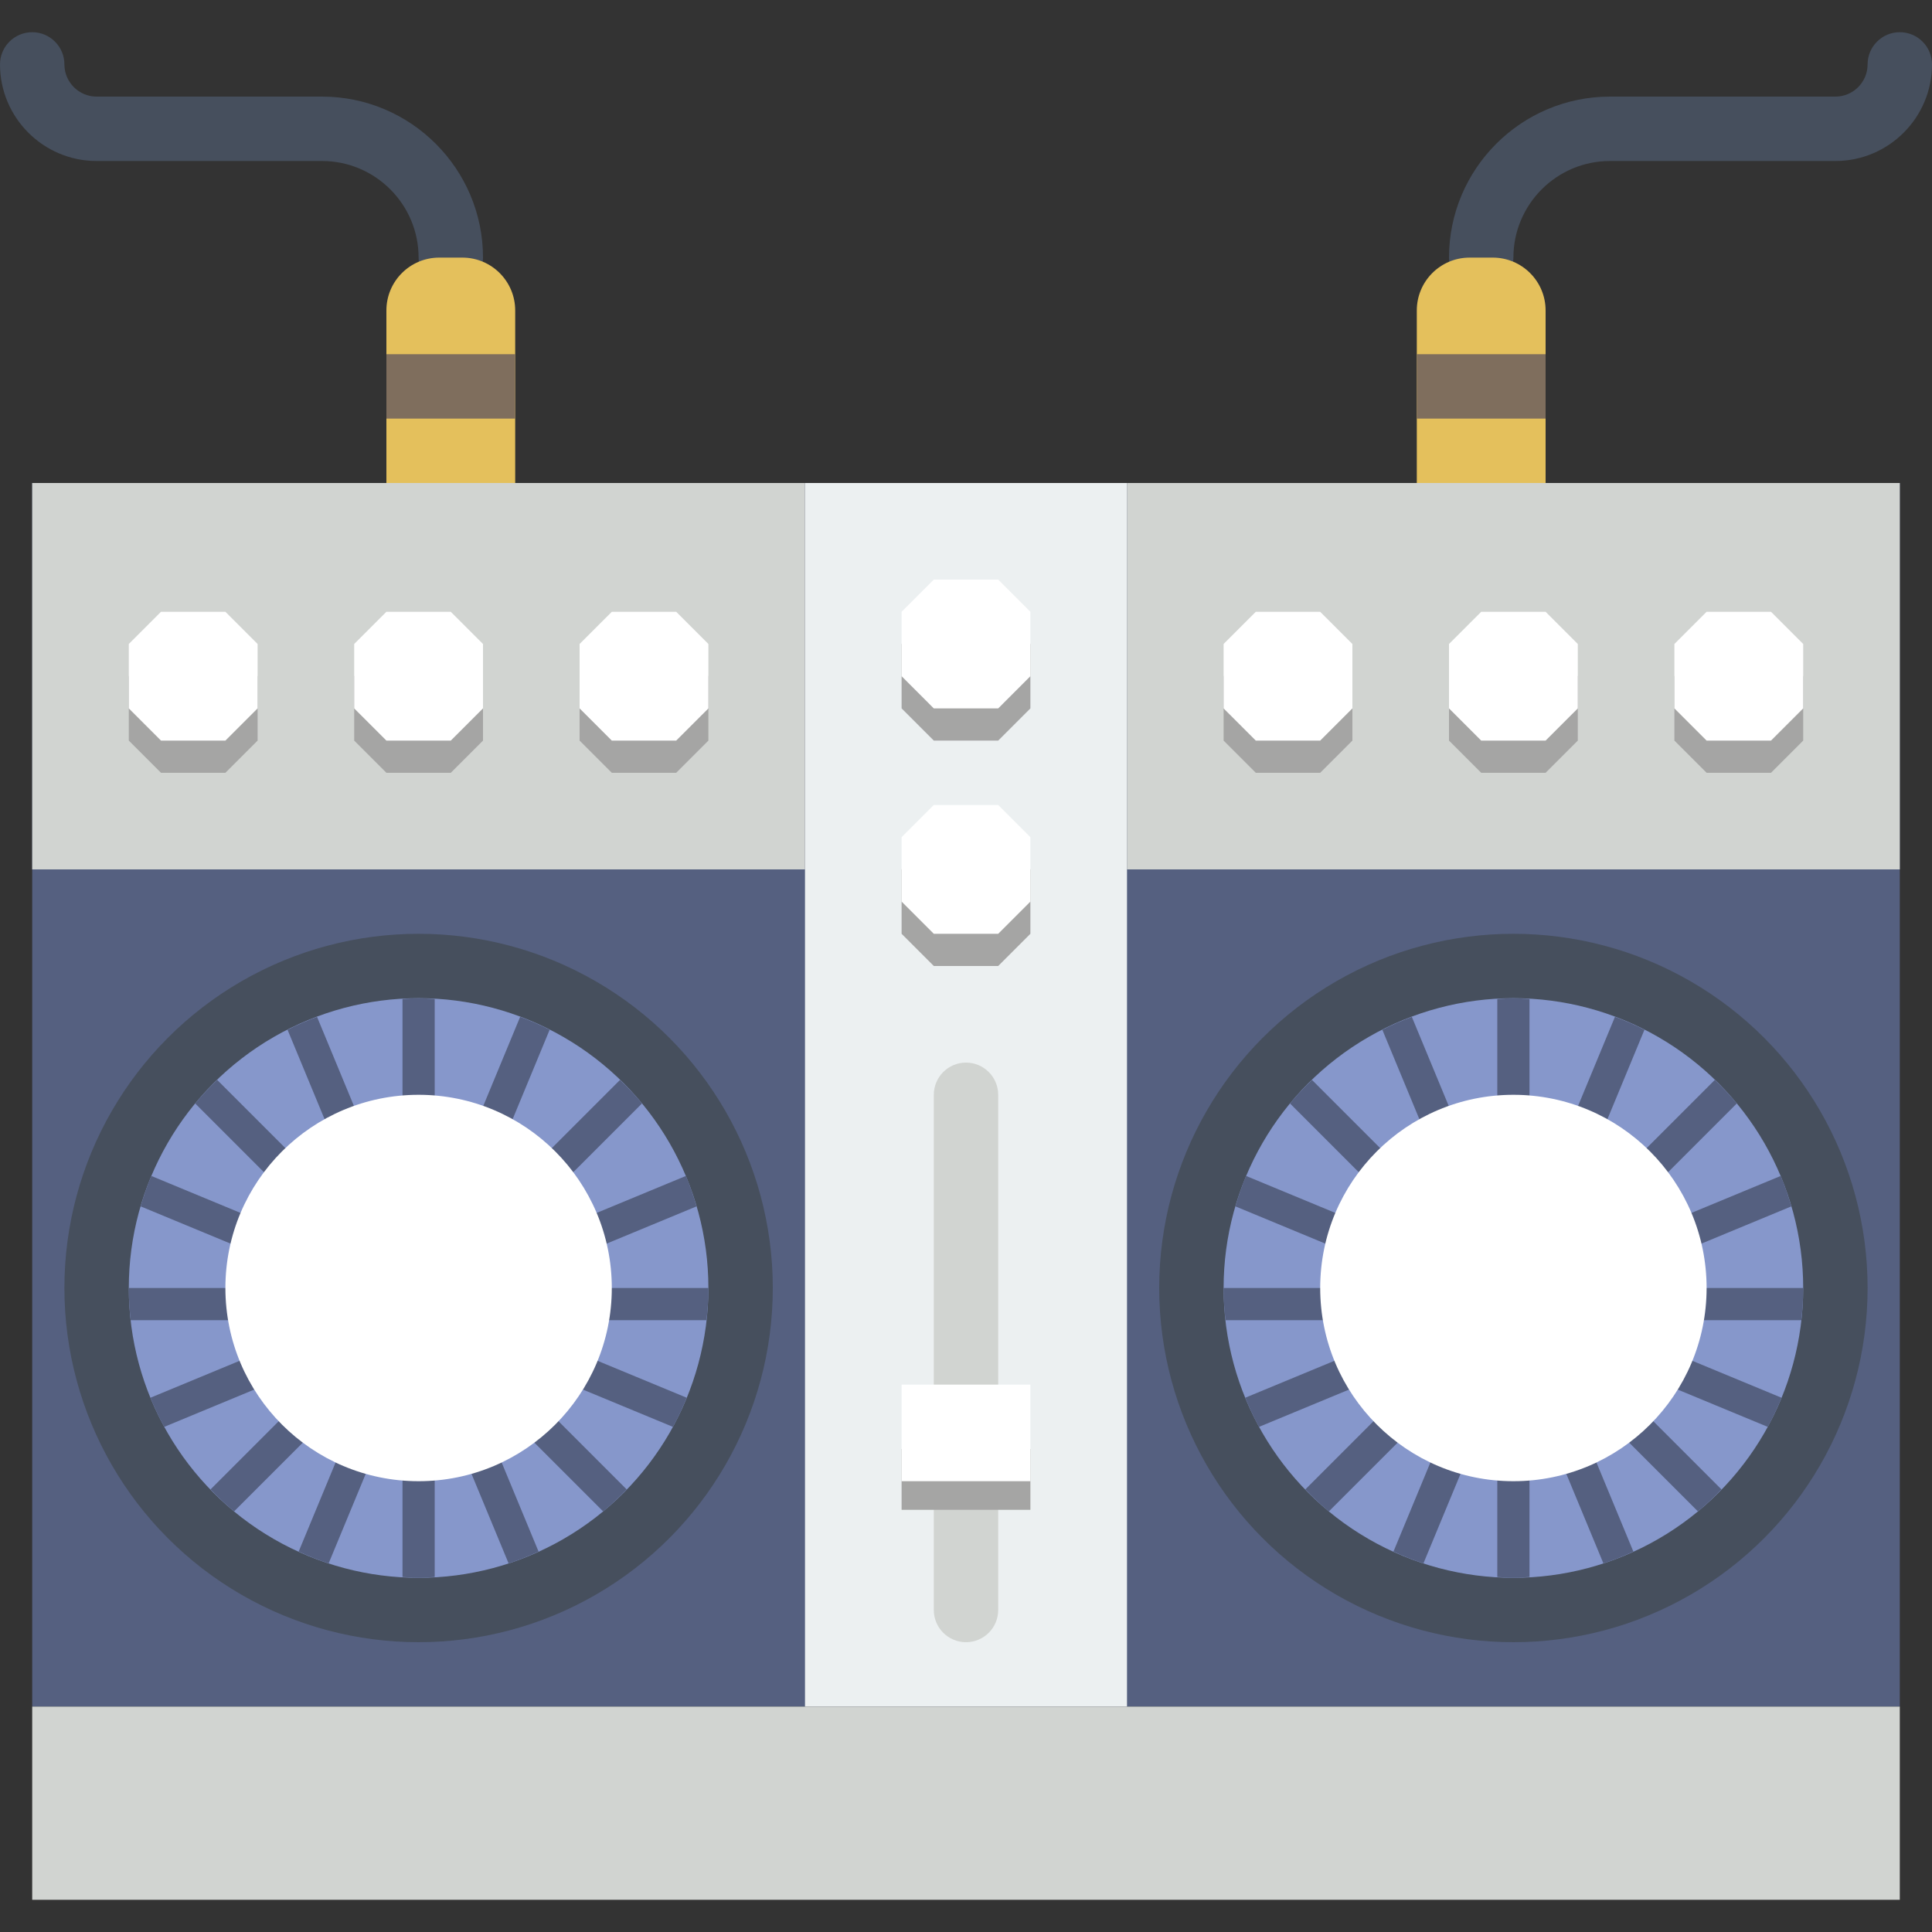
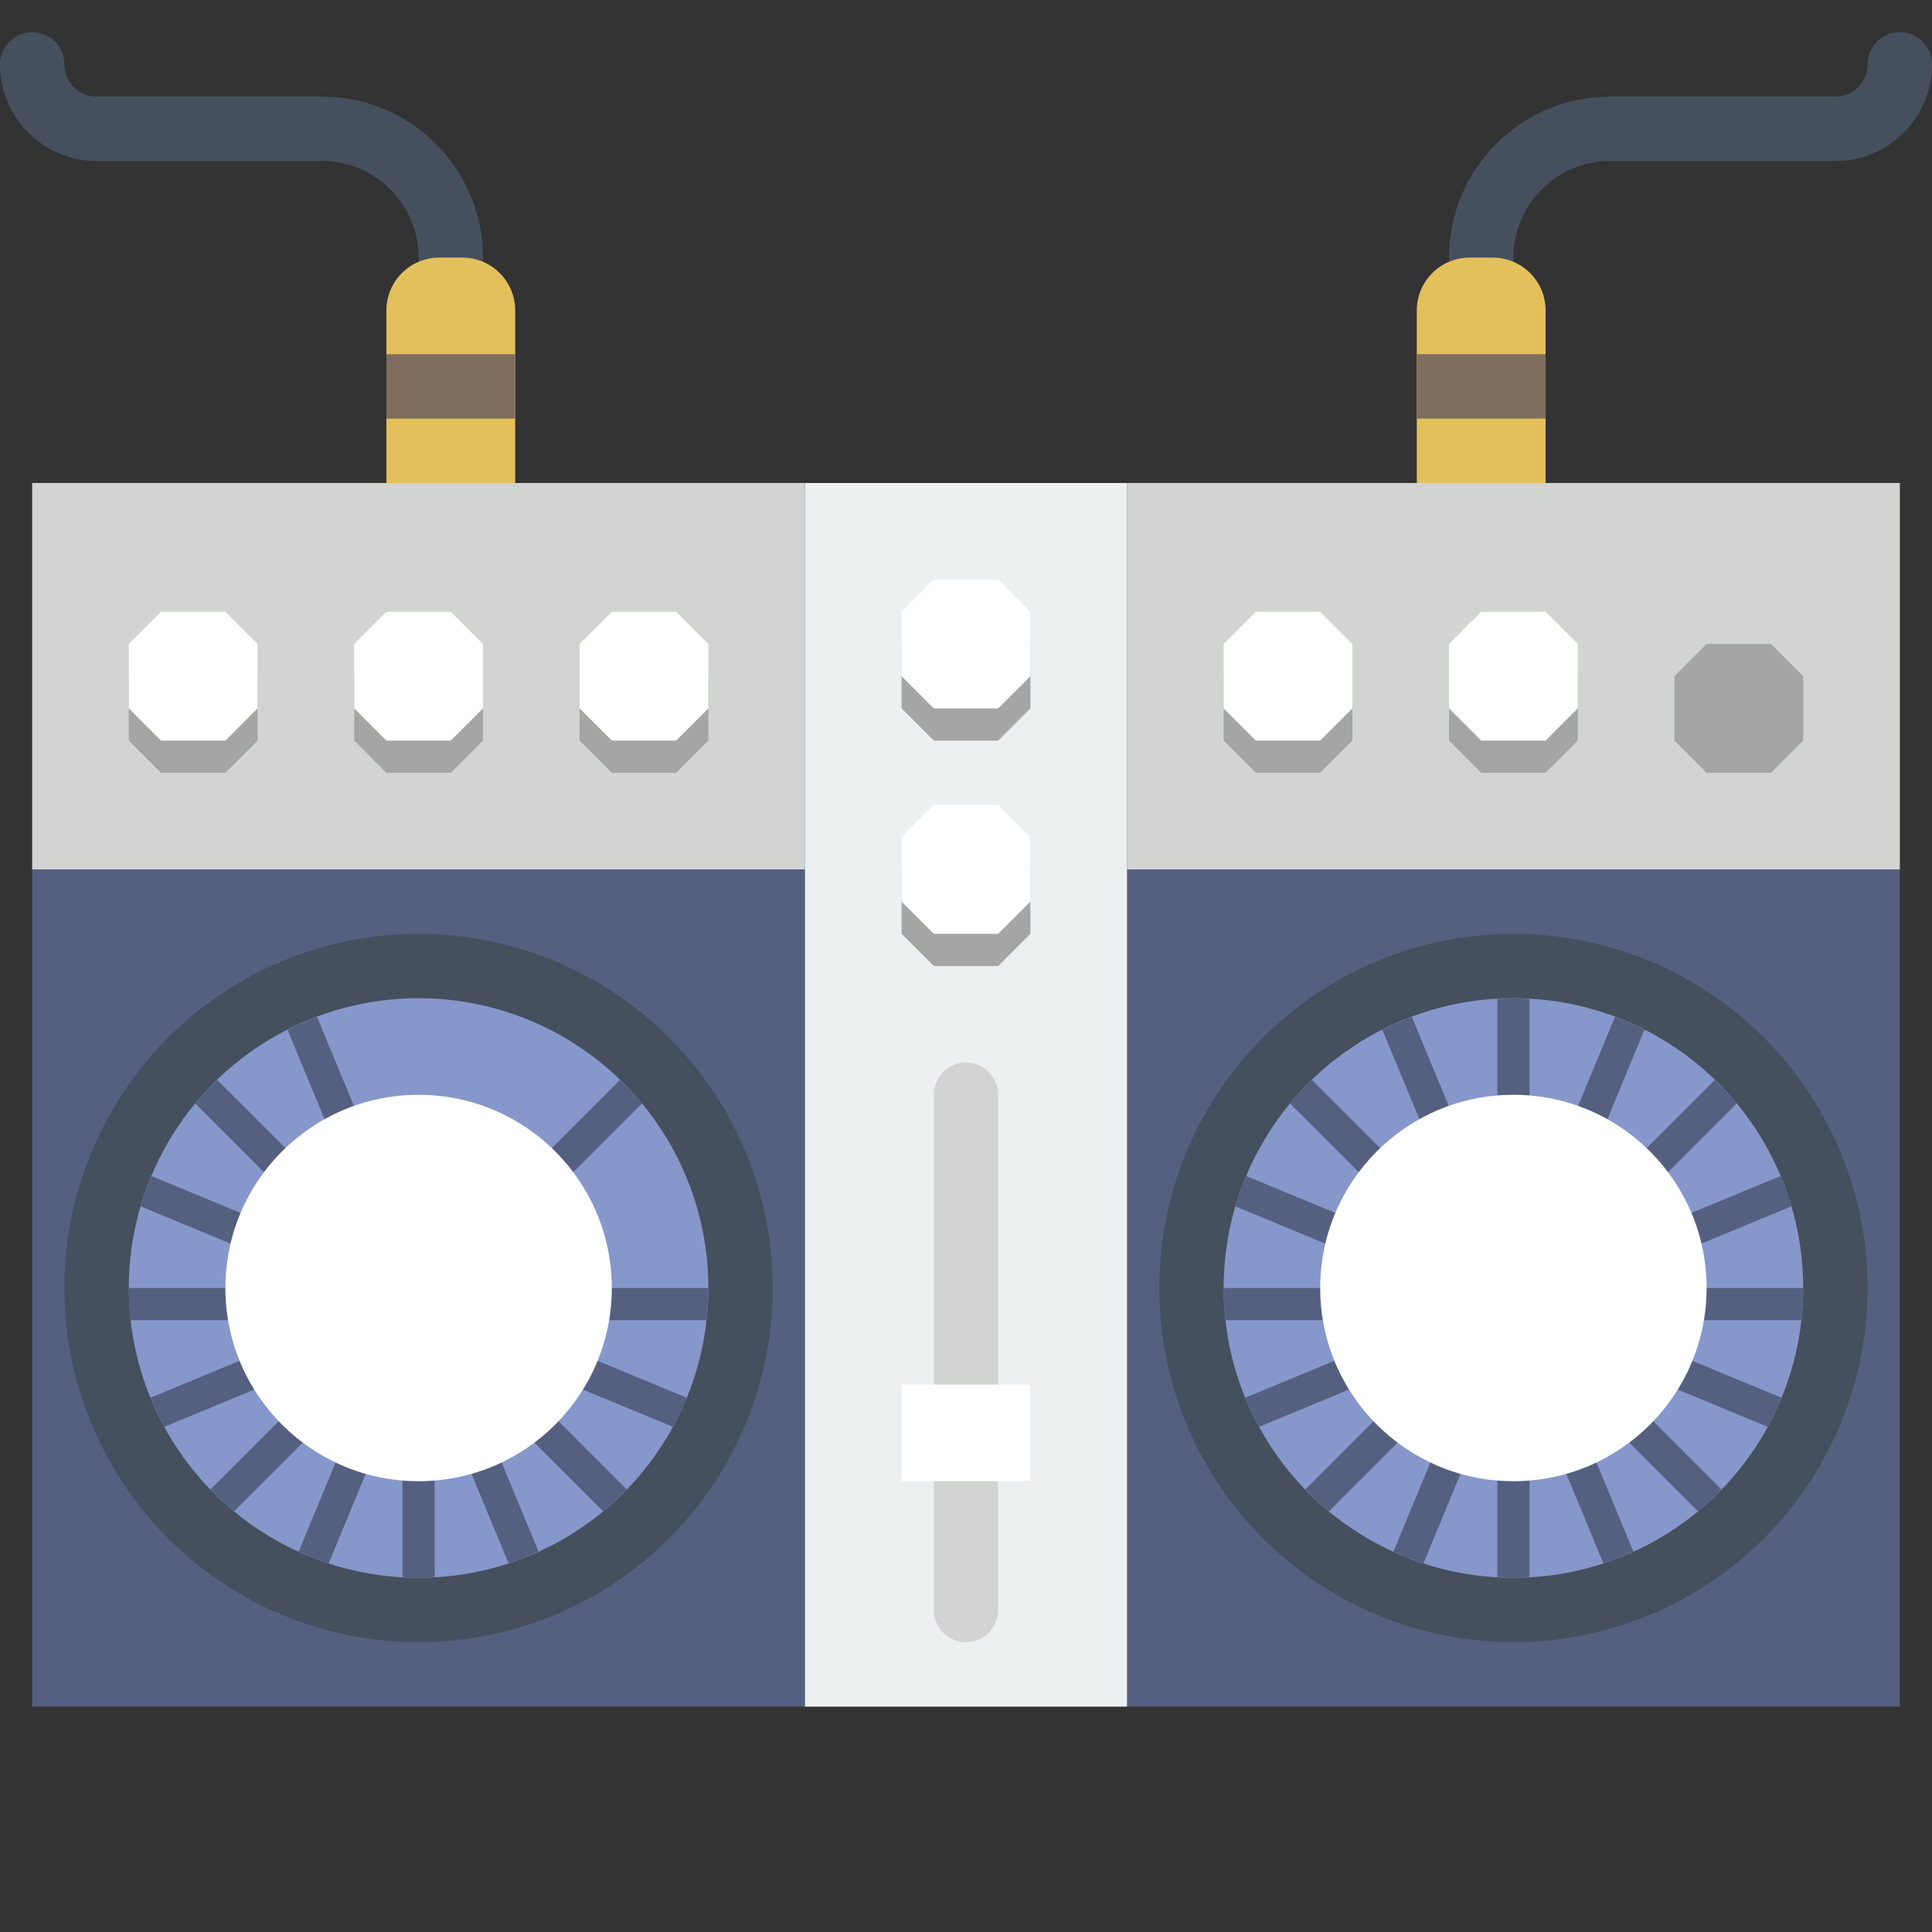
<svg xmlns="http://www.w3.org/2000/svg" version="1.1" id="Capa_1" viewBox="0 0 60 60" xml:space="preserve">
  <rect x="0" y="0" width="60" height="60" fill="#333333" stroke="none" />
  <rect x="1" y="15" style="fill:#556080;" width="58" height="38" />
  <circle style="fill:#464F5D;" cx="13" cy="40" r="11" />
  <circle style="fill:#464F5D;" cx="47" cy="40" r="11" />
  <rect x="25" y="15" style="fill:#ECF0F1;" width="10" height="38" />
  <path style="fill:#464F5D;" d="M46,9c-0.552,0-1-0.448-1-1c0-2.757,2.243-5,5-5h7c0.551,0,1-0.449,1-1c0-0.552,0.448-1,1-1  s1,0.448,1,1c0,1.654-1.346,3-3,3h-7c-1.654,0-3,1.346-3,3C47,8.552,46.552,9,46,9z" />
  <path style="fill:#464F5D;" d="M14,9c-0.552,0-1-0.448-1-1c0-1.654-1.346-3-3-3H3C1.346,5,0,3.654,0,2c0-0.552,0.448-1,1-1  s1,0.448,1,1c0,0.551,0.449,1,1,1h7c2.757,0,5,2.243,5,5C15,8.552,14.552,9,14,9z" />
  <path style="fill:#E4C05C;" d="M48,15h-4V9.642C44,8.735,44.735,8,45.642,8h0.716C47.265,8,48,8.735,48,9.642V15z" />
  <rect x="44" y="11" style="fill:#7F6E5D;" width="4" height="2" />
  <path style="fill:#E4C05C;" d="M12,15h4V9.642C16,8.735,15.265,8,14.358,8h-0.716C12.735,8,12,8.735,12,9.642V15z" />
  <rect x="12" y="11" style="fill:#7F6E5D;" width="4" height="2" />
  <circle style="fill:#8697CB;" cx="13" cy="40" r="9" />
  <circle style="fill:#8697CB;" cx="47" cy="40" r="9" />
-   <rect x="1" y="53" style="fill:#D1D4D1;" width="58" height="6" />
  <path style="fill:#D1D4D1;" d="M30,44c-0.552,0-1-0.448-1-1v-9c0-0.552,0.448-1,1-1s1,0.448,1,1v9C31,43.552,30.552,44,30,44z" />
  <path style="fill:#D1D4D1;" d="M30,51c-0.552,0-1-0.448-1-1v-4c0-0.552,0.448-1,1-1s1,0.448,1,1v4C31,50.552,30.552,51,30,51z" />
  <g>
-     <path style="fill:#556080;" d="M17.9,39.011l3.732-1.546c-0.095-0.322-0.202-0.639-0.331-0.945l-3.696,1.531   C17.735,38.357,17.834,38.678,17.9,39.011z" />
+     <path style="fill:#556080;" d="M17.9,39.011c-0.095-0.322-0.202-0.639-0.331-0.945l-3.696,1.531   C17.735,38.357,17.834,38.678,17.9,39.011z" />
    <path style="fill:#556080;" d="M11.383,35.291l-1.537-3.711c-0.314,0.118-0.62,0.25-0.916,0.401l1.544,3.727   C10.76,35.539,11.064,35.4,11.383,35.291z" />
    <path style="fill:#556080;" d="M8.394,38.051L4.699,36.52c-0.129,0.306-0.236,0.623-0.331,0.945L8.1,39.011   C8.166,38.678,8.265,38.357,8.394,38.051z" />
    <path style="fill:#556080;" d="M9.578,36.371l-2.833-2.833c-0.24,0.232-0.47,0.474-0.683,0.731l2.857,2.857   C9.112,36.851,9.334,36.601,9.578,36.371z" />
    <path style="fill:#556080;" d="M17.081,37.126l2.857-2.857c-0.213-0.257-0.443-0.499-0.683-0.731l-2.833,2.833   C16.666,36.601,16.888,36.851,17.081,37.126z" />
    <path style="fill:#556080;" d="M8,40H4c0,0.338,0.022,0.671,0.059,1h4.042C8.035,40.677,8,40.343,8,40z" />
-     <path style="fill:#556080;" d="M17.07,31.98c-0.296-0.151-0.602-0.283-0.916-0.401l-1.537,3.711c0.32,0.11,0.623,0.248,0.91,0.417   L17.07,31.98z" />
-     <path style="fill:#556080;" d="M12.5,31.025v4.025C12.667,35.034,12.829,35,13,35s0.333,0.034,0.5,0.05v-4.025   C13.333,31.016,13.169,31,13,31S12.667,31.016,12.5,31.025z" />
    <path style="fill:#556080;" d="M14.25,44.823l1.545,3.729c0.319-0.104,0.628-0.228,0.931-0.366l-1.537-3.71   C14.89,44.622,14.578,44.738,14.25,44.823z" />
    <path style="fill:#556080;" d="M17.162,42.765l3.737,1.548c0.16-0.292,0.301-0.595,0.428-0.905l-3.699-1.532   C17.502,42.189,17.347,42.488,17.162,42.765z" />
    <path style="fill:#556080;" d="M15.874,44.081l2.857,2.857c0.257-0.213,0.499-0.443,0.731-0.683l-2.833-2.833   C16.399,43.666,16.149,43.888,15.874,44.081z" />
    <path style="fill:#556080;" d="M18,40c0,0.343-0.035,0.677-0.101,1h4.042C21.978,40.671,22,40.338,22,40H18z" />
    <path style="fill:#556080;" d="M12.5,44.95v4.025C12.667,48.984,12.831,49,13,49s0.333-0.016,0.5-0.025V44.95   C13.333,44.966,13.171,45,13,45S12.667,44.966,12.5,44.95z" />
    <path style="fill:#556080;" d="M8.371,41.876l-3.699,1.532c0.127,0.31,0.268,0.613,0.428,0.905l3.737-1.548   C8.653,42.488,8.498,42.189,8.371,41.876z" />
    <path style="fill:#556080;" d="M9.371,43.422l-2.833,2.833c0.232,0.24,0.474,0.47,0.731,0.683l2.857-2.857   C9.851,43.888,9.601,43.666,9.371,43.422z" />
    <path style="fill:#556080;" d="M9.275,48.186c0.302,0.138,0.612,0.262,0.931,0.366l1.545-3.729   c-0.328-0.085-0.64-0.201-0.938-0.348L9.275,48.186z" />
  </g>
  <circle style="fill:#FFFFFF;" cx="13" cy="40" r="6" />
  <g>
    <path style="fill:#556080;" d="M51.9,39.011l3.732-1.546c-0.095-0.322-0.202-0.639-0.331-0.945l-3.696,1.531   C51.735,38.357,51.834,38.678,51.9,39.011z" />
    <path style="fill:#556080;" d="M45.383,35.291l-1.537-3.711c-0.314,0.118-0.62,0.25-0.916,0.401l1.544,3.727   C44.76,35.539,45.064,35.4,45.383,35.291z" />
    <path style="fill:#556080;" d="M42.394,38.051l-3.696-1.531c-0.129,0.306-0.236,0.623-0.331,0.945l3.732,1.546   C42.166,38.678,42.265,38.357,42.394,38.051z" />
    <path style="fill:#556080;" d="M43.578,36.371l-2.833-2.833c-0.24,0.232-0.47,0.474-0.683,0.731l2.857,2.857   C43.112,36.851,43.334,36.601,43.578,36.371z" />
    <path style="fill:#556080;" d="M51.081,37.126l2.857-2.857c-0.213-0.257-0.443-0.499-0.683-0.731l-2.833,2.833   C50.666,36.601,50.888,36.851,51.081,37.126z" />
    <path style="fill:#556080;" d="M42,40h-4c0,0.338,0.022,0.671,0.059,1h4.042C42.035,40.677,42,40.343,42,40z" />
    <path style="fill:#556080;" d="M51.07,31.98c-0.296-0.151-0.602-0.283-0.916-0.401l-1.537,3.711c0.32,0.11,0.623,0.248,0.91,0.417   L51.07,31.98z" />
    <path style="fill:#556080;" d="M46.5,31.025v4.025C46.667,35.034,46.829,35,47,35s0.333,0.034,0.5,0.05v-4.025   C47.333,31.016,47.169,31,47,31S46.667,31.016,46.5,31.025z" />
    <path style="fill:#556080;" d="M48.25,44.823l1.545,3.729c0.319-0.104,0.628-0.228,0.931-0.366l-1.537-3.71   C48.89,44.622,48.578,44.738,48.25,44.823z" />
    <path style="fill:#556080;" d="M51.162,42.765l3.737,1.548c0.16-0.292,0.301-0.595,0.428-0.905l-3.699-1.532   C51.502,42.189,51.347,42.488,51.162,42.765z" />
    <path style="fill:#556080;" d="M49.874,44.081l2.857,2.857c0.257-0.213,0.499-0.443,0.731-0.683l-2.833-2.833   C50.399,43.666,50.149,43.888,49.874,44.081z" />
    <path style="fill:#556080;" d="M52,40c0,0.343-0.035,0.677-0.101,1h4.042C55.978,40.671,56,40.338,56,40H52z" />
    <path style="fill:#556080;" d="M46.5,44.95v4.025C46.667,48.984,46.831,49,47,49s0.333-0.016,0.5-0.025V44.95   C47.333,44.966,47.171,45,47,45S46.667,44.966,46.5,44.95z" />
    <path style="fill:#556080;" d="M42.371,41.876l-3.699,1.532c0.127,0.31,0.268,0.613,0.428,0.905l3.737-1.548   C42.653,42.488,42.498,42.189,42.371,41.876z" />
    <path style="fill:#556080;" d="M43.371,43.422l-2.833,2.833c0.232,0.24,0.474,0.47,0.731,0.683l2.857-2.857   C43.851,43.888,43.601,43.666,43.371,43.422z" />
    <path style="fill:#556080;" d="M43.275,48.186c0.302,0.138,0.612,0.262,0.931,0.366l1.545-3.729   c-0.328-0.085-0.64-0.201-0.938-0.348L43.275,48.186z" />
  </g>
  <circle style="fill:#FFFFFF;" cx="47" cy="40" r="6" />
  <rect x="1" y="15" style="fill:#D1D4D1;" width="24" height="12" />
  <polygon style="fill:#A5A5A4;" points="5,24 4,23 4,21 5,20 7,20 8,21 8,23 7,24 " />
  <polygon style="fill:#A5A5A4;" points="12,24 11,23 11,21 12,20 14,20 15,21 15,23 14,24 " />
  <polygon style="fill:#A5A5A4;" points="19,24 18,23 18,21 19,20 21,20 22,21 22,23 21,24 " />
  <polygon style="fill:#A5A5A4;" points="29,23 28,22 28,20 29,19 31,19 32,20 32,22 31,23 " />
  <polygon style="fill:#A5A5A4;" points="29,30 28,29 28,27 29,26 31,26 32,27 32,29 31,30 " />
  <polygon style="fill:#FFFFFF;" points="5,23 4,22 4,20 5,19 7,19 8,20 8,22 7,23 " />
  <polygon style="fill:#FFFFFF;" points="12,23 11,22 11,20 12,19 14,19 15,20 15,22 14,23 " />
  <polygon style="fill:#FFFFFF;" points="19,23 18,22 18,20 19,19 21,19 22,20 22,22 21,23 " />
  <rect x="35" y="15" style="fill:#D1D4D1;" width="24" height="12" />
-   <rect x="28" y="45" style="fill:#A5A5A4;" width="4" height="1.889" />
  <rect x="28" y="43" style="fill:#FFFFFF;" width="4" height="3" />
  <polygon style="fill:#FFFFFF;" points="29,29 28,28 28,26 29,25 31,25 32,26 32,28 31,29 " />
  <polygon style="fill:#FFFFFF;" points="29,22 28,21 28,19 29,18 31,18 32,19 32,21 31,22 " />
  <polygon style="fill:#A5A5A4;" points="39,24 38,23 38,21 39,20 41,20 42,21 42,23 41,24 " />
  <polygon style="fill:#A5A5A4;" points="46,24 45,23 45,21 46,20 48,20 49,21 49,23 48,24 " />
  <polygon style="fill:#A5A5A4;" points="53,24 52,23 52,21 53,20 55,20 56,21 56,23 55,24 " />
  <polygon style="fill:#FFFFFF;" points="39,23 38,22 38,20 39,19 41,19 42,20 42,22 41,23 " />
  <polygon style="fill:#FFFFFF;" points="46,23 45,22 45,20 46,19 48,19 49,20 49,22 48,23 " />
-   <polygon style="fill:#FFFFFF;" points="53,23 52,22 52,20 53,19 55,19 56,20 56,22 55,23 " />
</svg>